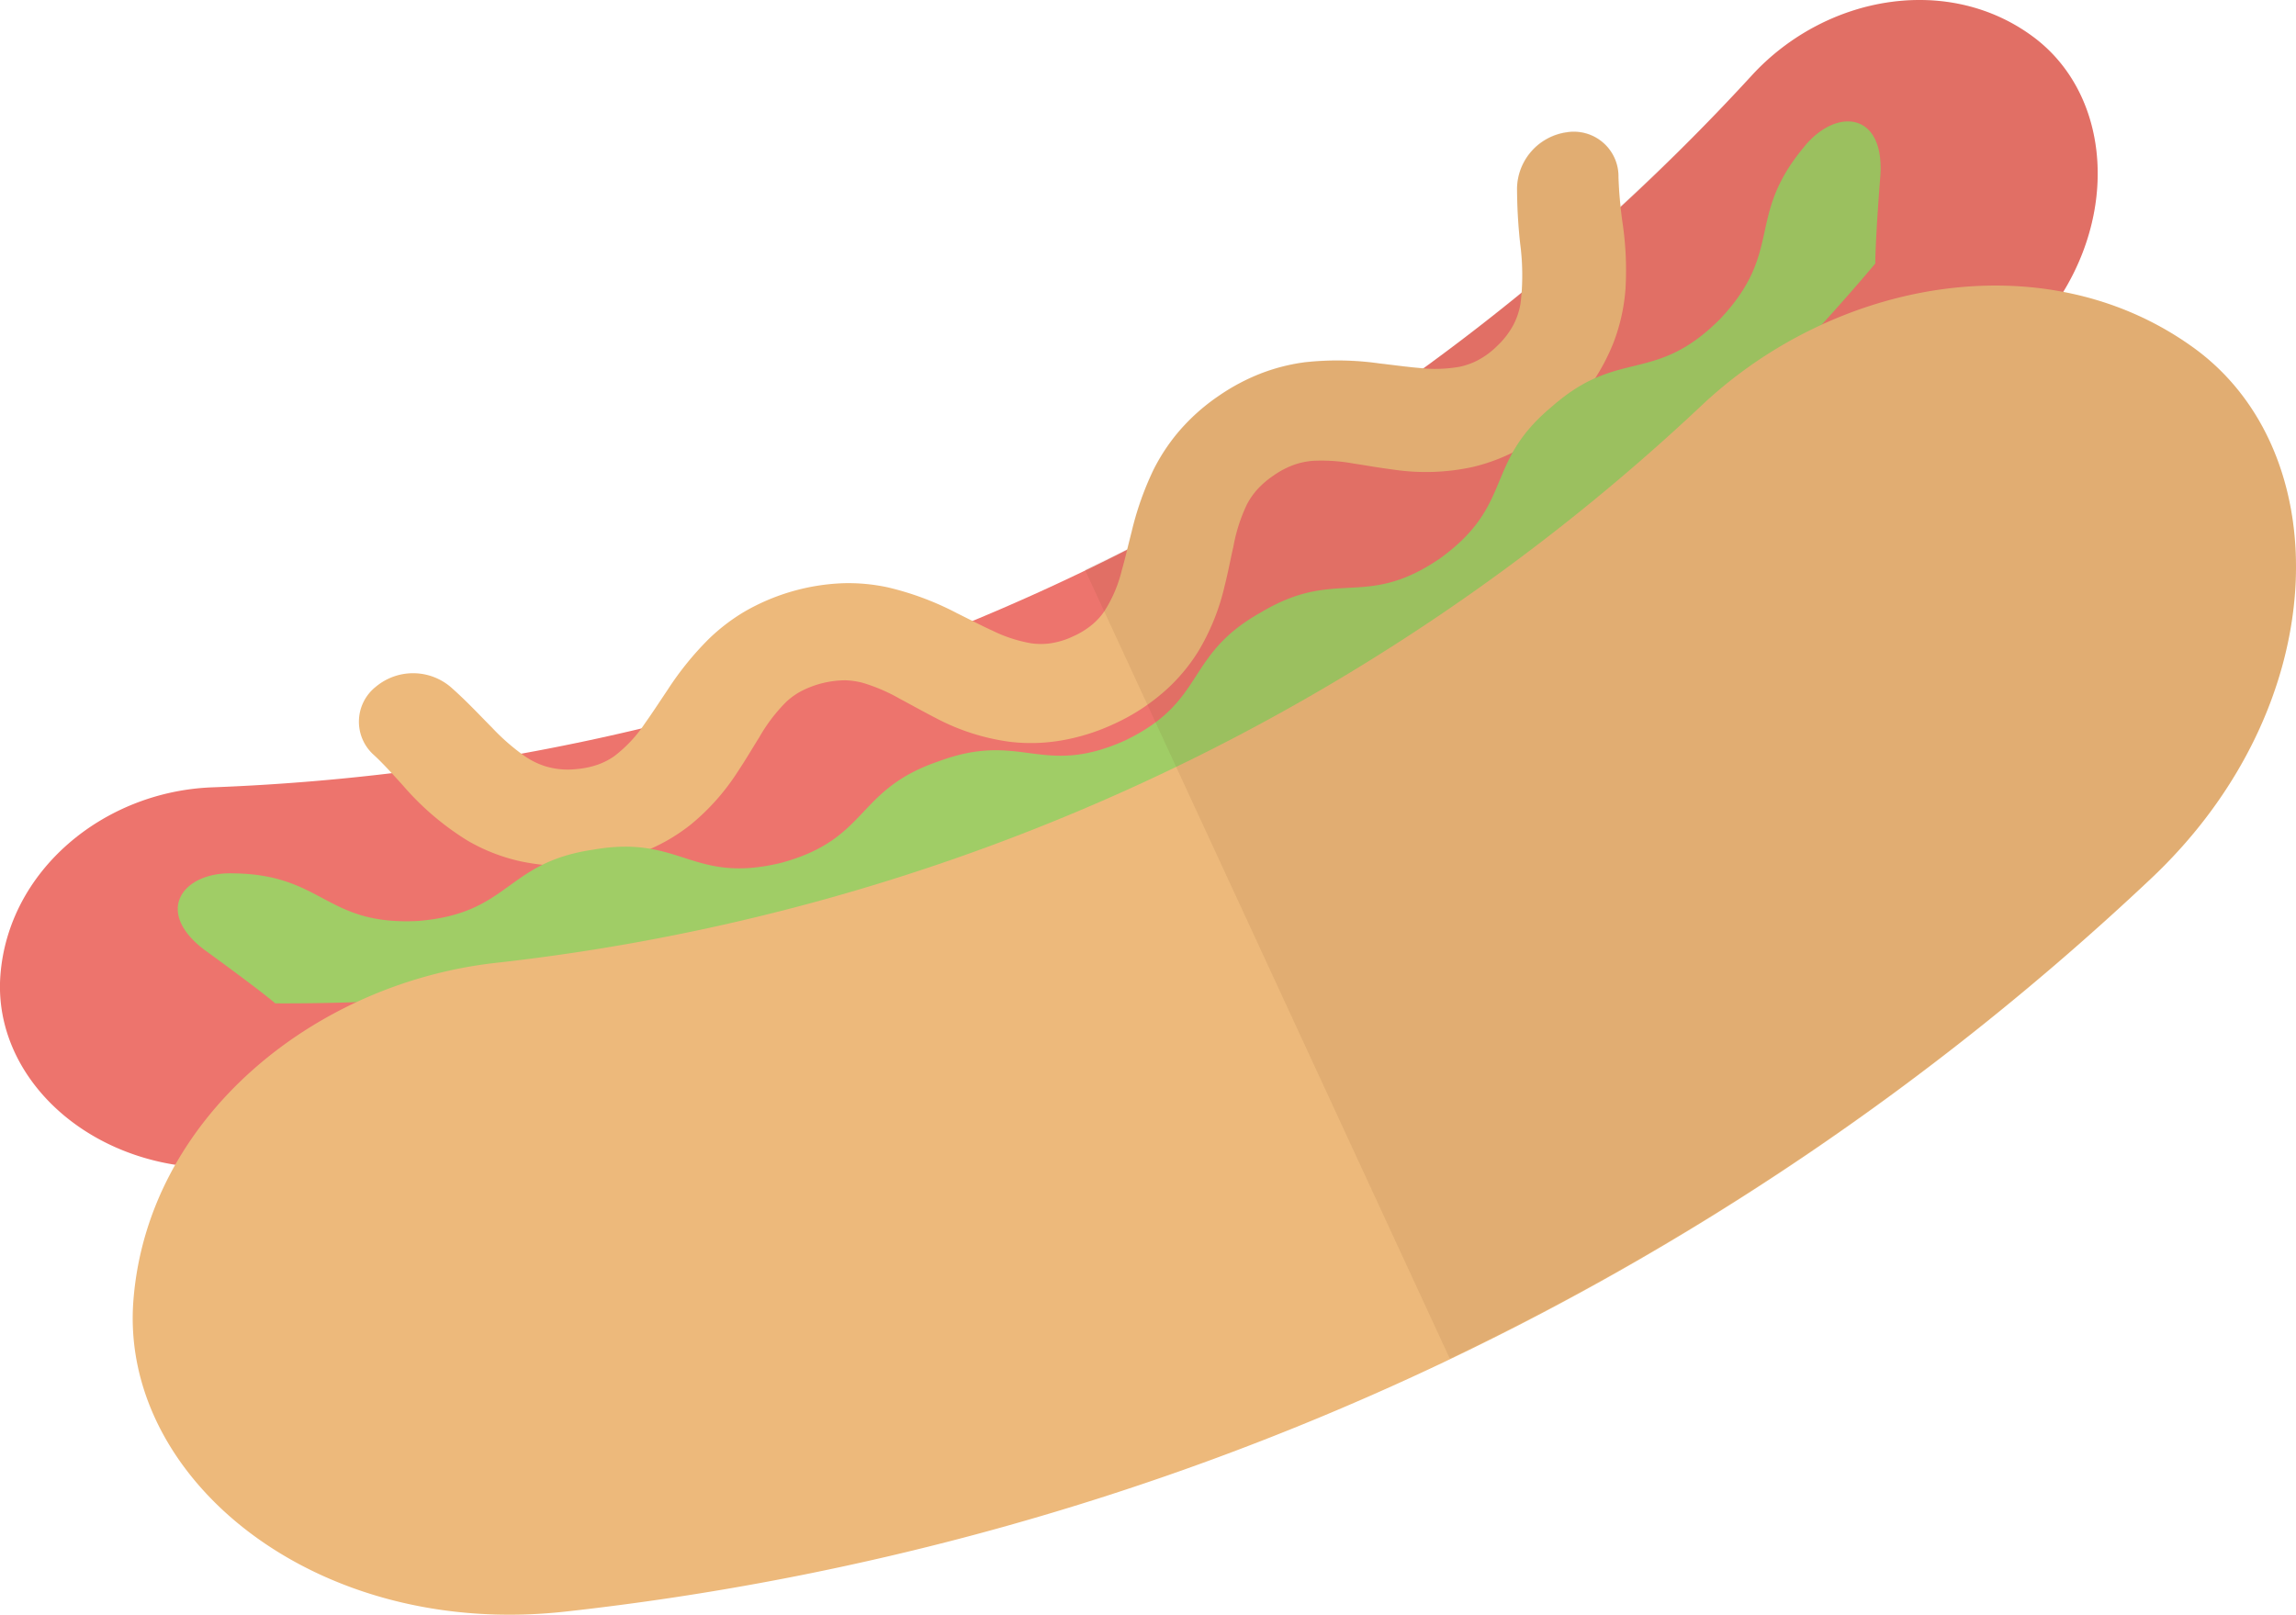
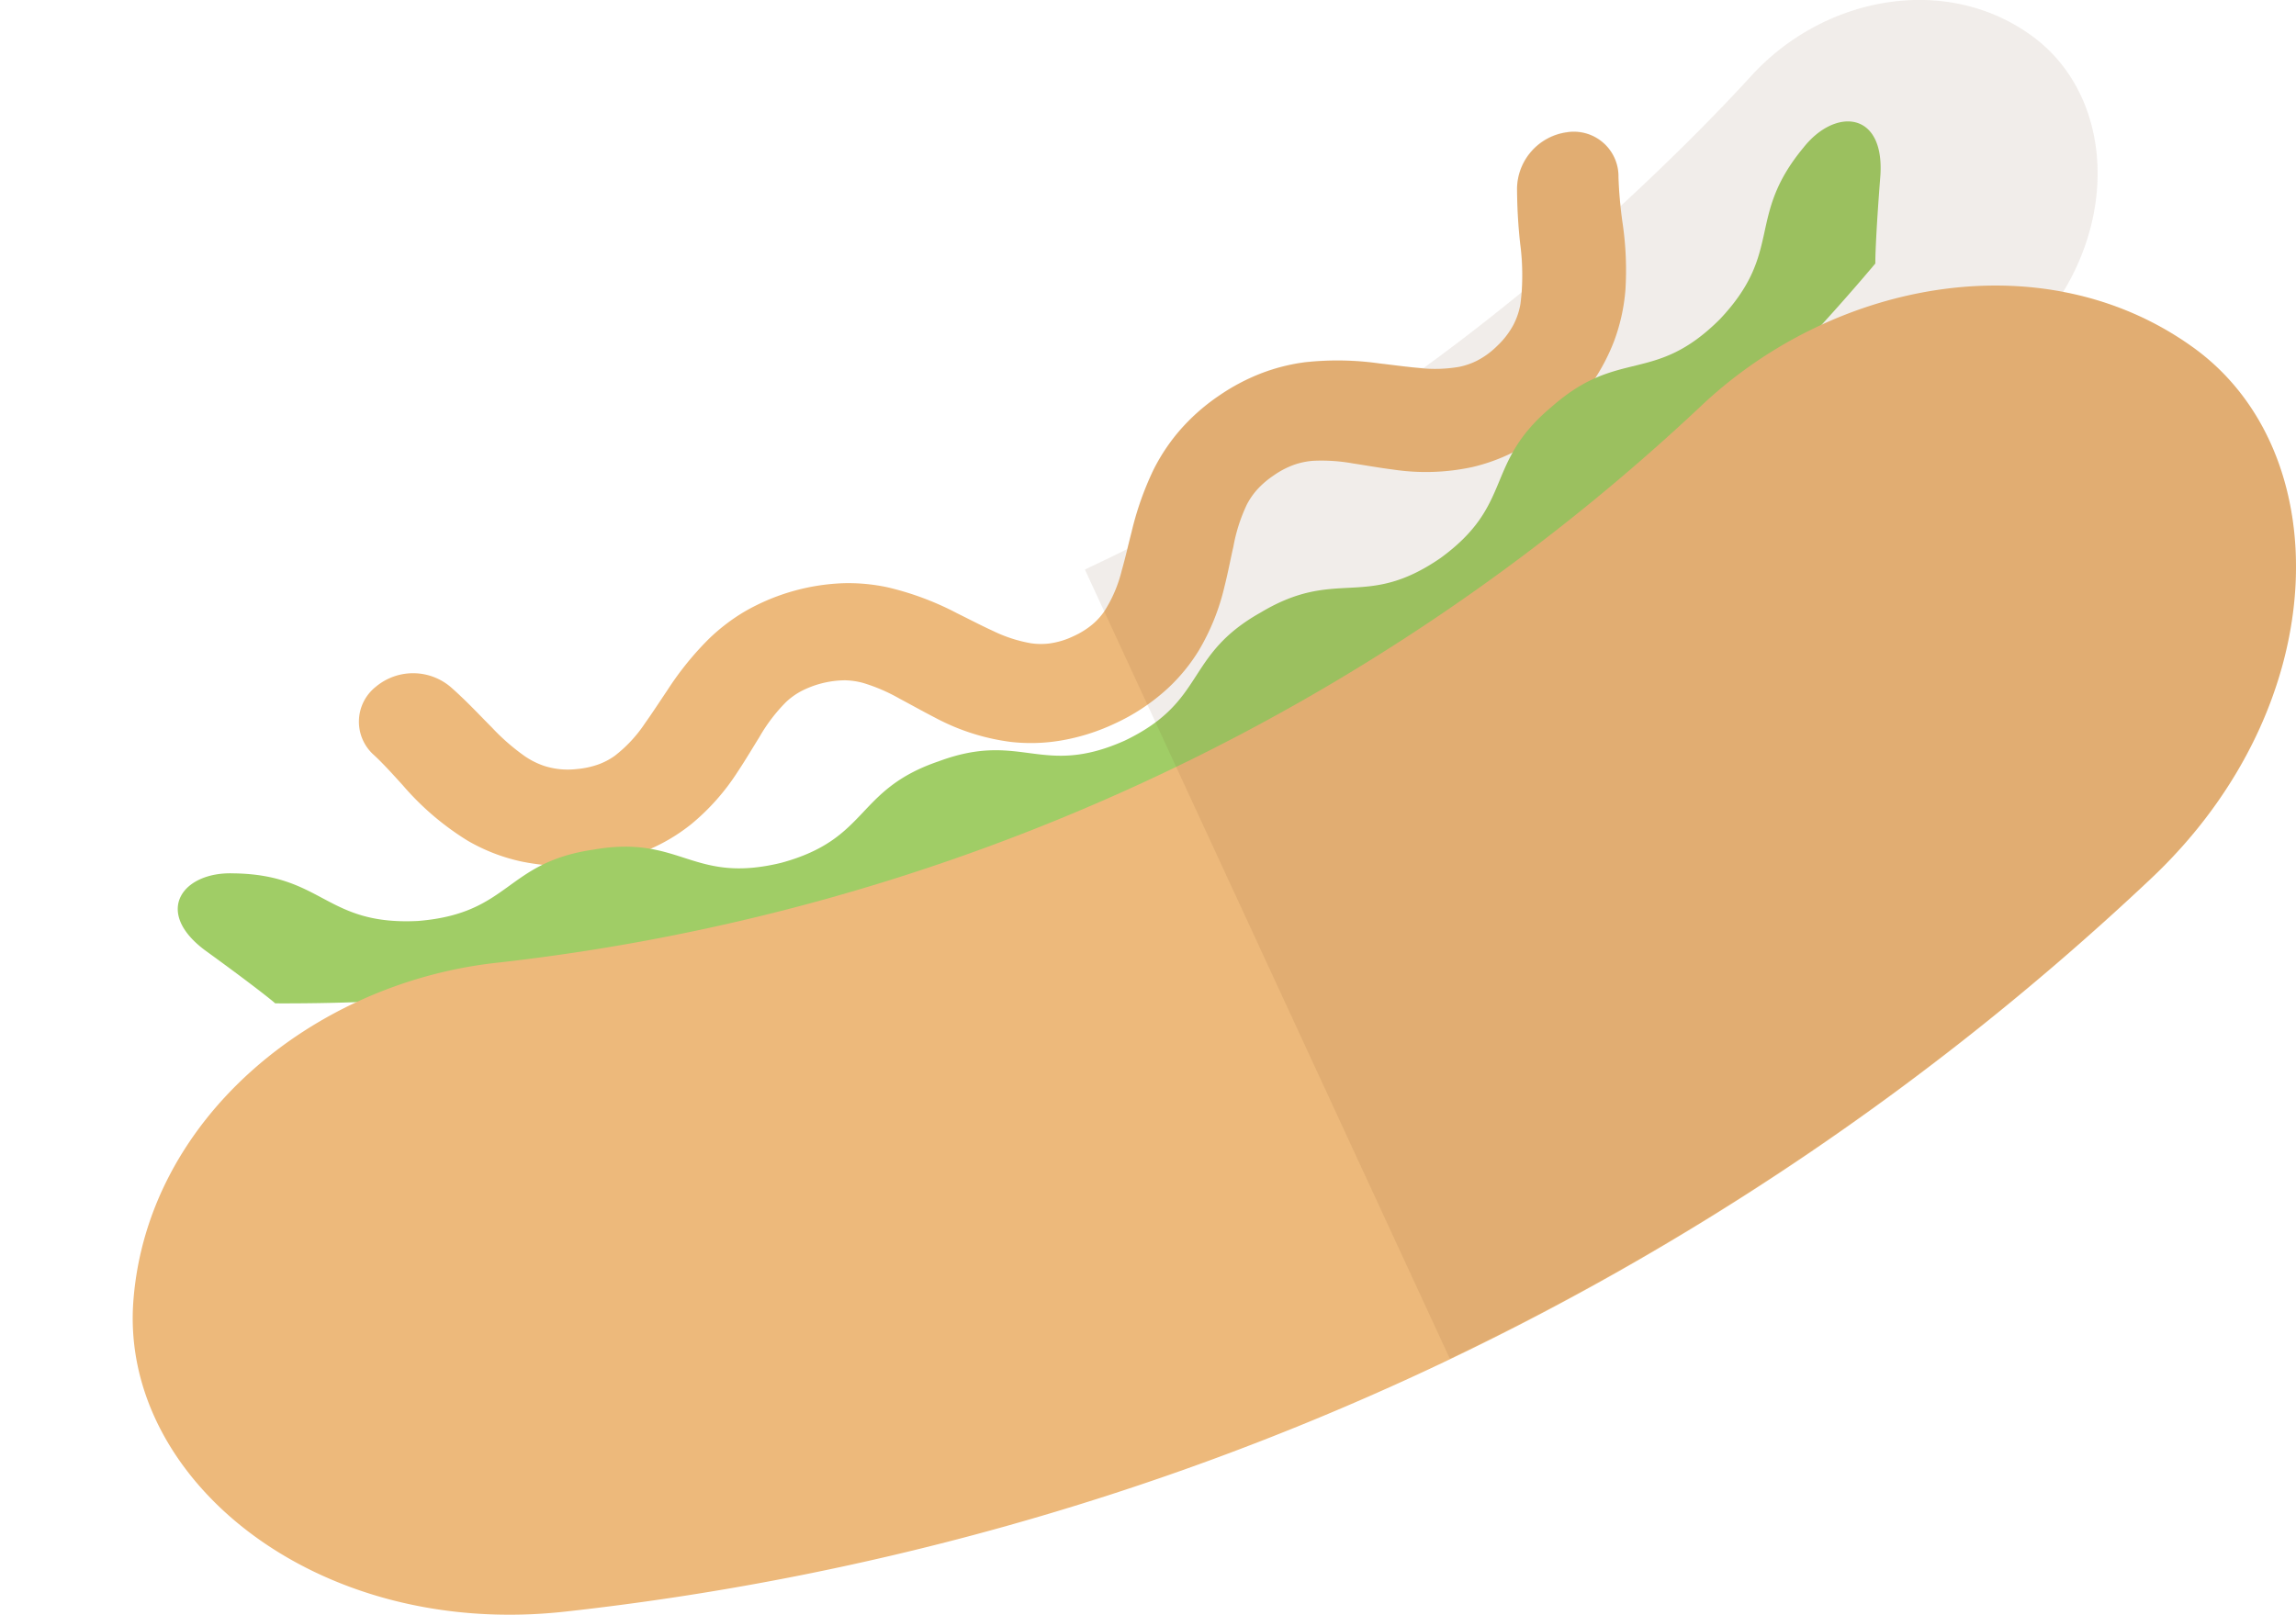
<svg xmlns="http://www.w3.org/2000/svg" width="74.877" height="52.674" viewBox="0 0 74.877 52.674">
  <g id="icn01" transform="translate(-0.001 0)">
    <g id="グループ_15854" data-name="グループ 15854" transform="translate(0.001 0)">
-       <path id="パス_38322" data-name="パス 38322" d="M66.283,1.183c2.762,2.025,2.908,6.5.011,9.658A84.234,84.234,0,0,1,7.364,38.094c-4.28.162-7.6-2.849-7.351-6.264s3.344-6,6.886-6.145A71.81,71.81,0,0,0,57.141,2.45C59.542-.156,63.518-.85,66.283,1.183Z" transform="translate(-0.001 0)" fill="#ed746d" />
      <path id="パス_38323" data-name="パス 38323" d="M80.554,49.7c.286.263.591.6.942.987A9.029,9.029,0,0,0,83.621,52.5a6.028,6.028,0,0,0,1.707.665,7.126,7.126,0,0,0,4.2-.386,5.94,5.94,0,0,0,1.383-.832,7.353,7.353,0,0,0,1.5-1.694c.274-.411.5-.8.709-1.132A5.459,5.459,0,0,1,94,47.964a2.34,2.34,0,0,1,.466-.337,3.174,3.174,0,0,1,1.457-.366,2.5,2.5,0,0,1,.579.085,5.767,5.767,0,0,1,1.205.52c.348.184.731.4,1.167.625a7.178,7.178,0,0,0,2.437.779,5.843,5.843,0,0,0,1.616-.039,6.748,6.748,0,0,0,1.752-.542,6.657,6.657,0,0,0,1.758-1.16,5.866,5.866,0,0,0,1.015-1.237,7.323,7.323,0,0,0,.84-2.09c.121-.476.2-.914.29-1.3a5.426,5.426,0,0,1,.445-1.386,2.419,2.419,0,0,1,.327-.472,2.953,2.953,0,0,1,.539-.463,2.8,2.8,0,0,1,.716-.367,2.462,2.462,0,0,1,.575-.113,5.807,5.807,0,0,1,1.311.088c.39.058.826.138,1.312.2a7.18,7.18,0,0,0,2.569-.084,6.02,6.02,0,0,0,1.521-.582,6.96,6.96,0,0,0,1.487-1.111,6.639,6.639,0,0,0,1.6-2.38,6.164,6.164,0,0,0,.385-1.727,10.514,10.514,0,0,0-.086-2.1,13.956,13.956,0,0,1-.142-1.555,1.456,1.456,0,0,0-1.683-1.465,1.883,1.883,0,0,0-1.625,1.812,17.1,17.1,0,0,0,.1,1.8,7.556,7.556,0,0,1,.011,1.987,2.344,2.344,0,0,1-.23.683,2.683,2.683,0,0,1-.524.681,2.639,2.639,0,0,1-.673.492,2.328,2.328,0,0,1-.566.195,4.639,4.639,0,0,1-1.314.038c-.391-.033-.822-.093-1.3-.148a9.7,9.7,0,0,0-2.428-.037,6.228,6.228,0,0,0-1.4.353,6.692,6.692,0,0,0-1.4.74,6.549,6.549,0,0,0-1.353,1.22,6.269,6.269,0,0,0-.782,1.2,10.012,10.012,0,0,0-.709,2.013c-.118.463-.216.889-.324,1.266a4.406,4.406,0,0,1-.571,1.335,2.177,2.177,0,0,1-.393.43,2.7,2.7,0,0,1-.618.381,2.608,2.608,0,0,1-.788.235,2.253,2.253,0,0,1-.591-.008,4.639,4.639,0,0,1-1.244-.406c-.354-.161-.739-.362-1.165-.573a9.529,9.529,0,0,0-2.265-.846,6.117,6.117,0,0,0-1.432-.134,6.935,6.935,0,0,0-3.249.935,6.289,6.289,0,0,0-1.143.876,10.008,10.008,0,0,0-1.349,1.665c-.269.4-.506.766-.735,1.086a4.445,4.445,0,0,1-.994,1.071,2.227,2.227,0,0,1-.521.275,2.824,2.824,0,0,1-.719.155,2.532,2.532,0,0,1-1.048-.1,2.565,2.565,0,0,1-.641-.319A6.969,6.969,0,0,1,84.4,48.8c-.391-.392-.814-.852-1.337-1.314a1.894,1.894,0,0,0-2.442-.019A1.454,1.454,0,0,0,80.554,49.7Z" transform="translate(-68.359 -25.069)" fill="#edb97b" />
      <path id="パス_38324" data-name="パス 38324" d="M41.448,51.618c-1.65-.055-2.611,1.239-.935,2.5,1.7,1.232,2.31,1.737,2.3,1.741a67.779,67.779,0,0,0,28.776-6.264A67.813,67.813,0,0,0,95,31.722c-.007,0,0-.792.164-2.883.129-2.091-1.478-2.2-2.506-.9-1.889,2.276-.639,3.386-2.727,5.6-2.144,2.144-3.288.925-5.477,2.85-2.238,1.859-1.213,3.179-3.637,4.944-2.469,1.7-3.373.288-5.855,1.771-2.519,1.41-1.751,2.894-4.443,4.185-2.727,1.215-3.361-.332-6.067.674-2.735.931-2.249,2.53-5.141,3.313-2.916.705-3.257-.932-6.122-.431-2.883.42-2.7,2.082-5.717,2.326C44.44,53.325,44.4,51.654,41.448,51.618Z" transform="translate(-33.84 -23.128)" fill="#a0cd66" />
      <path id="パス_38325" data-name="パス 38325" d="M96.754,65.688c4.778,3.4,4.653,11.7-1.336,17.349a89.706,89.706,0,0,1-51.712,23.914c-8.182.907-14.592-4.377-14.085-10.216.491-5.871,5.829-10.25,11.751-10.939A68.426,68.426,0,0,0,80.809,67.557C85.17,63.49,91.963,62.261,96.754,65.688Z" transform="translate(-25.265 -54.379)" fill="#edb97b" />
    </g>
    <g id="グループ_15855" data-name="グループ 15855" transform="translate(35.386 0)" opacity="0.67">
      <path id="パス_38326" data-name="パス 38326" d="M278.064,11.308a10.567,10.567,0,0,0-4.209-1.779c1.822-2.986,1.4-6.588-1-8.347-2.766-2.034-6.741-1.34-9.142,1.267-1.369,1.494-2.806,2.907-4.285,4.272a8.829,8.829,0,0,1-.072-.95,1.456,1.456,0,0,0-1.683-1.465,1.883,1.883,0,0,0-1.625,1.812,17.089,17.089,0,0,0,.1,1.8,10.183,10.183,0,0,1,.058,1.612c-1.043.852-2.106,1.678-3.193,2.468-.055,0-.1,0-.16,0-.391-.033-.822-.093-1.3-.148a9.7,9.7,0,0,0-2.428-.037,6.229,6.229,0,0,0-1.4.353,6.692,6.692,0,0,0-1.4.74,6.549,6.549,0,0,0-1.354,1.22,6.27,6.27,0,0,0-.782,1.2,10.012,10.012,0,0,0-.709,2.013c-.05.2-.1.387-.143.572-.456.232-.919.446-1.38.669l11.9,25.74a89.67,89.67,0,0,0,22.864-15.664C282.718,23.01,282.842,14.7,278.064,11.308Z" transform="translate(-241.961 0)" fill="#673a1b" opacity="0.14" />
    </g>
  </g>
</svg>